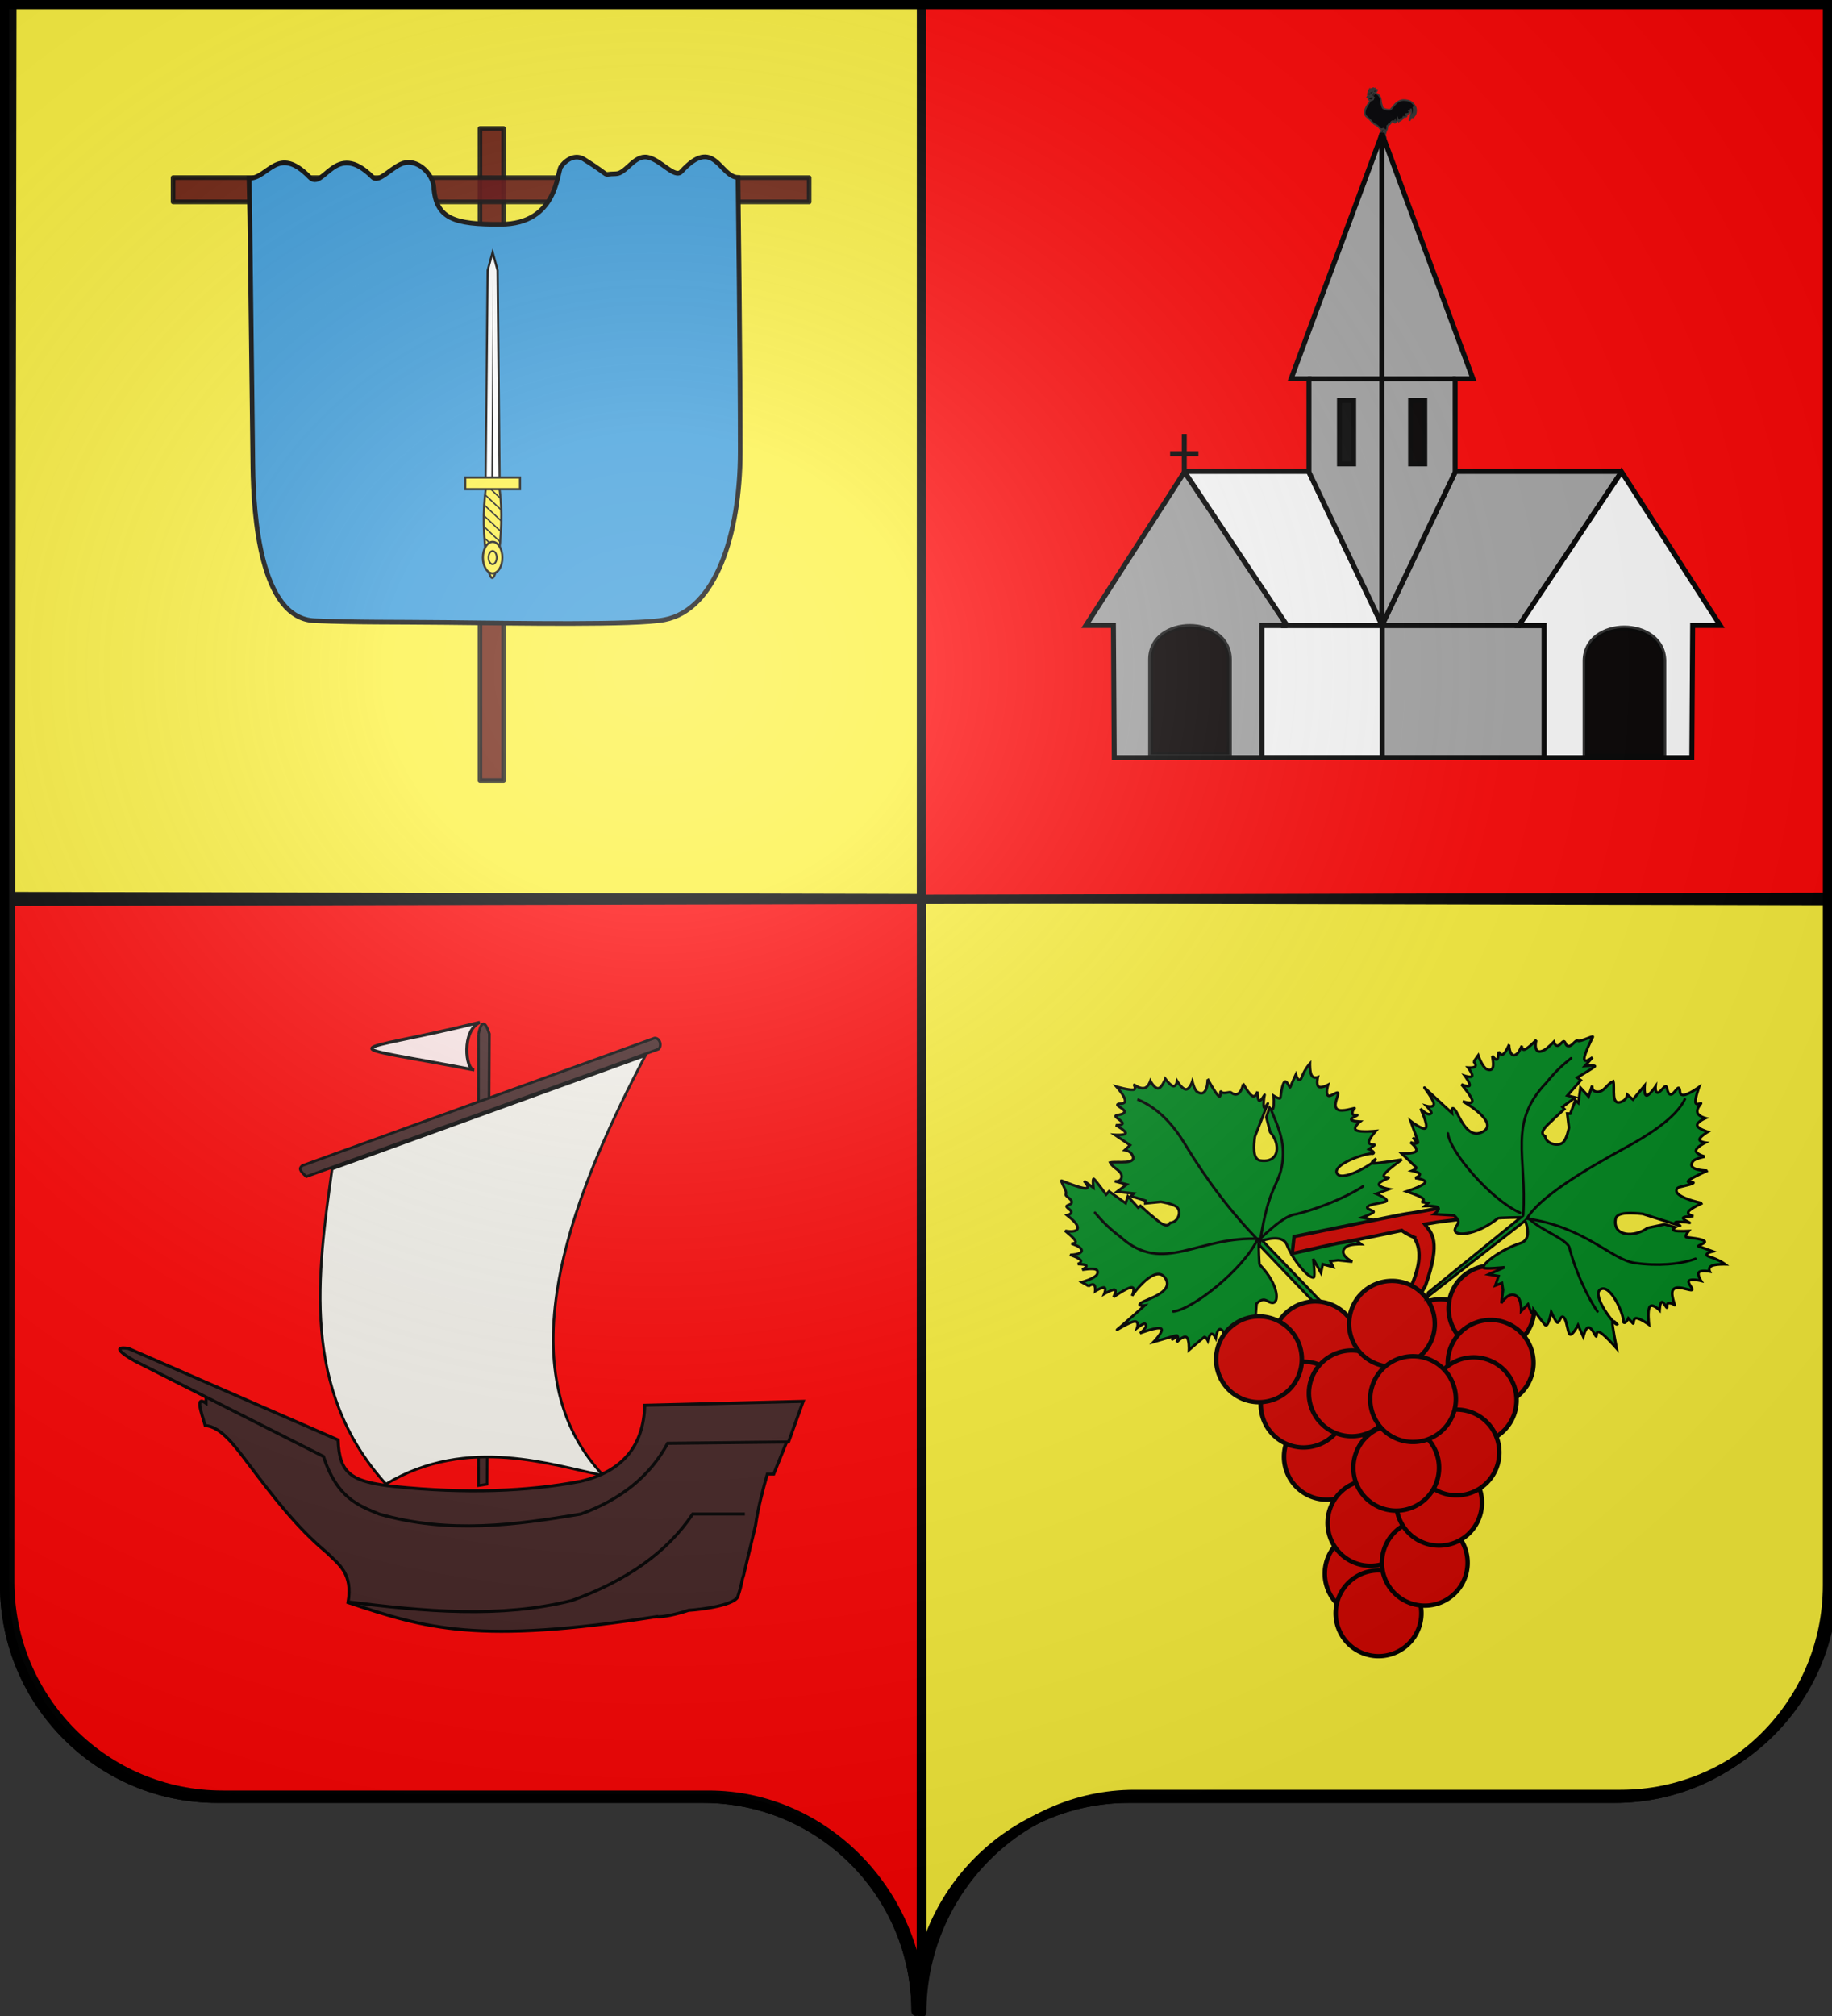
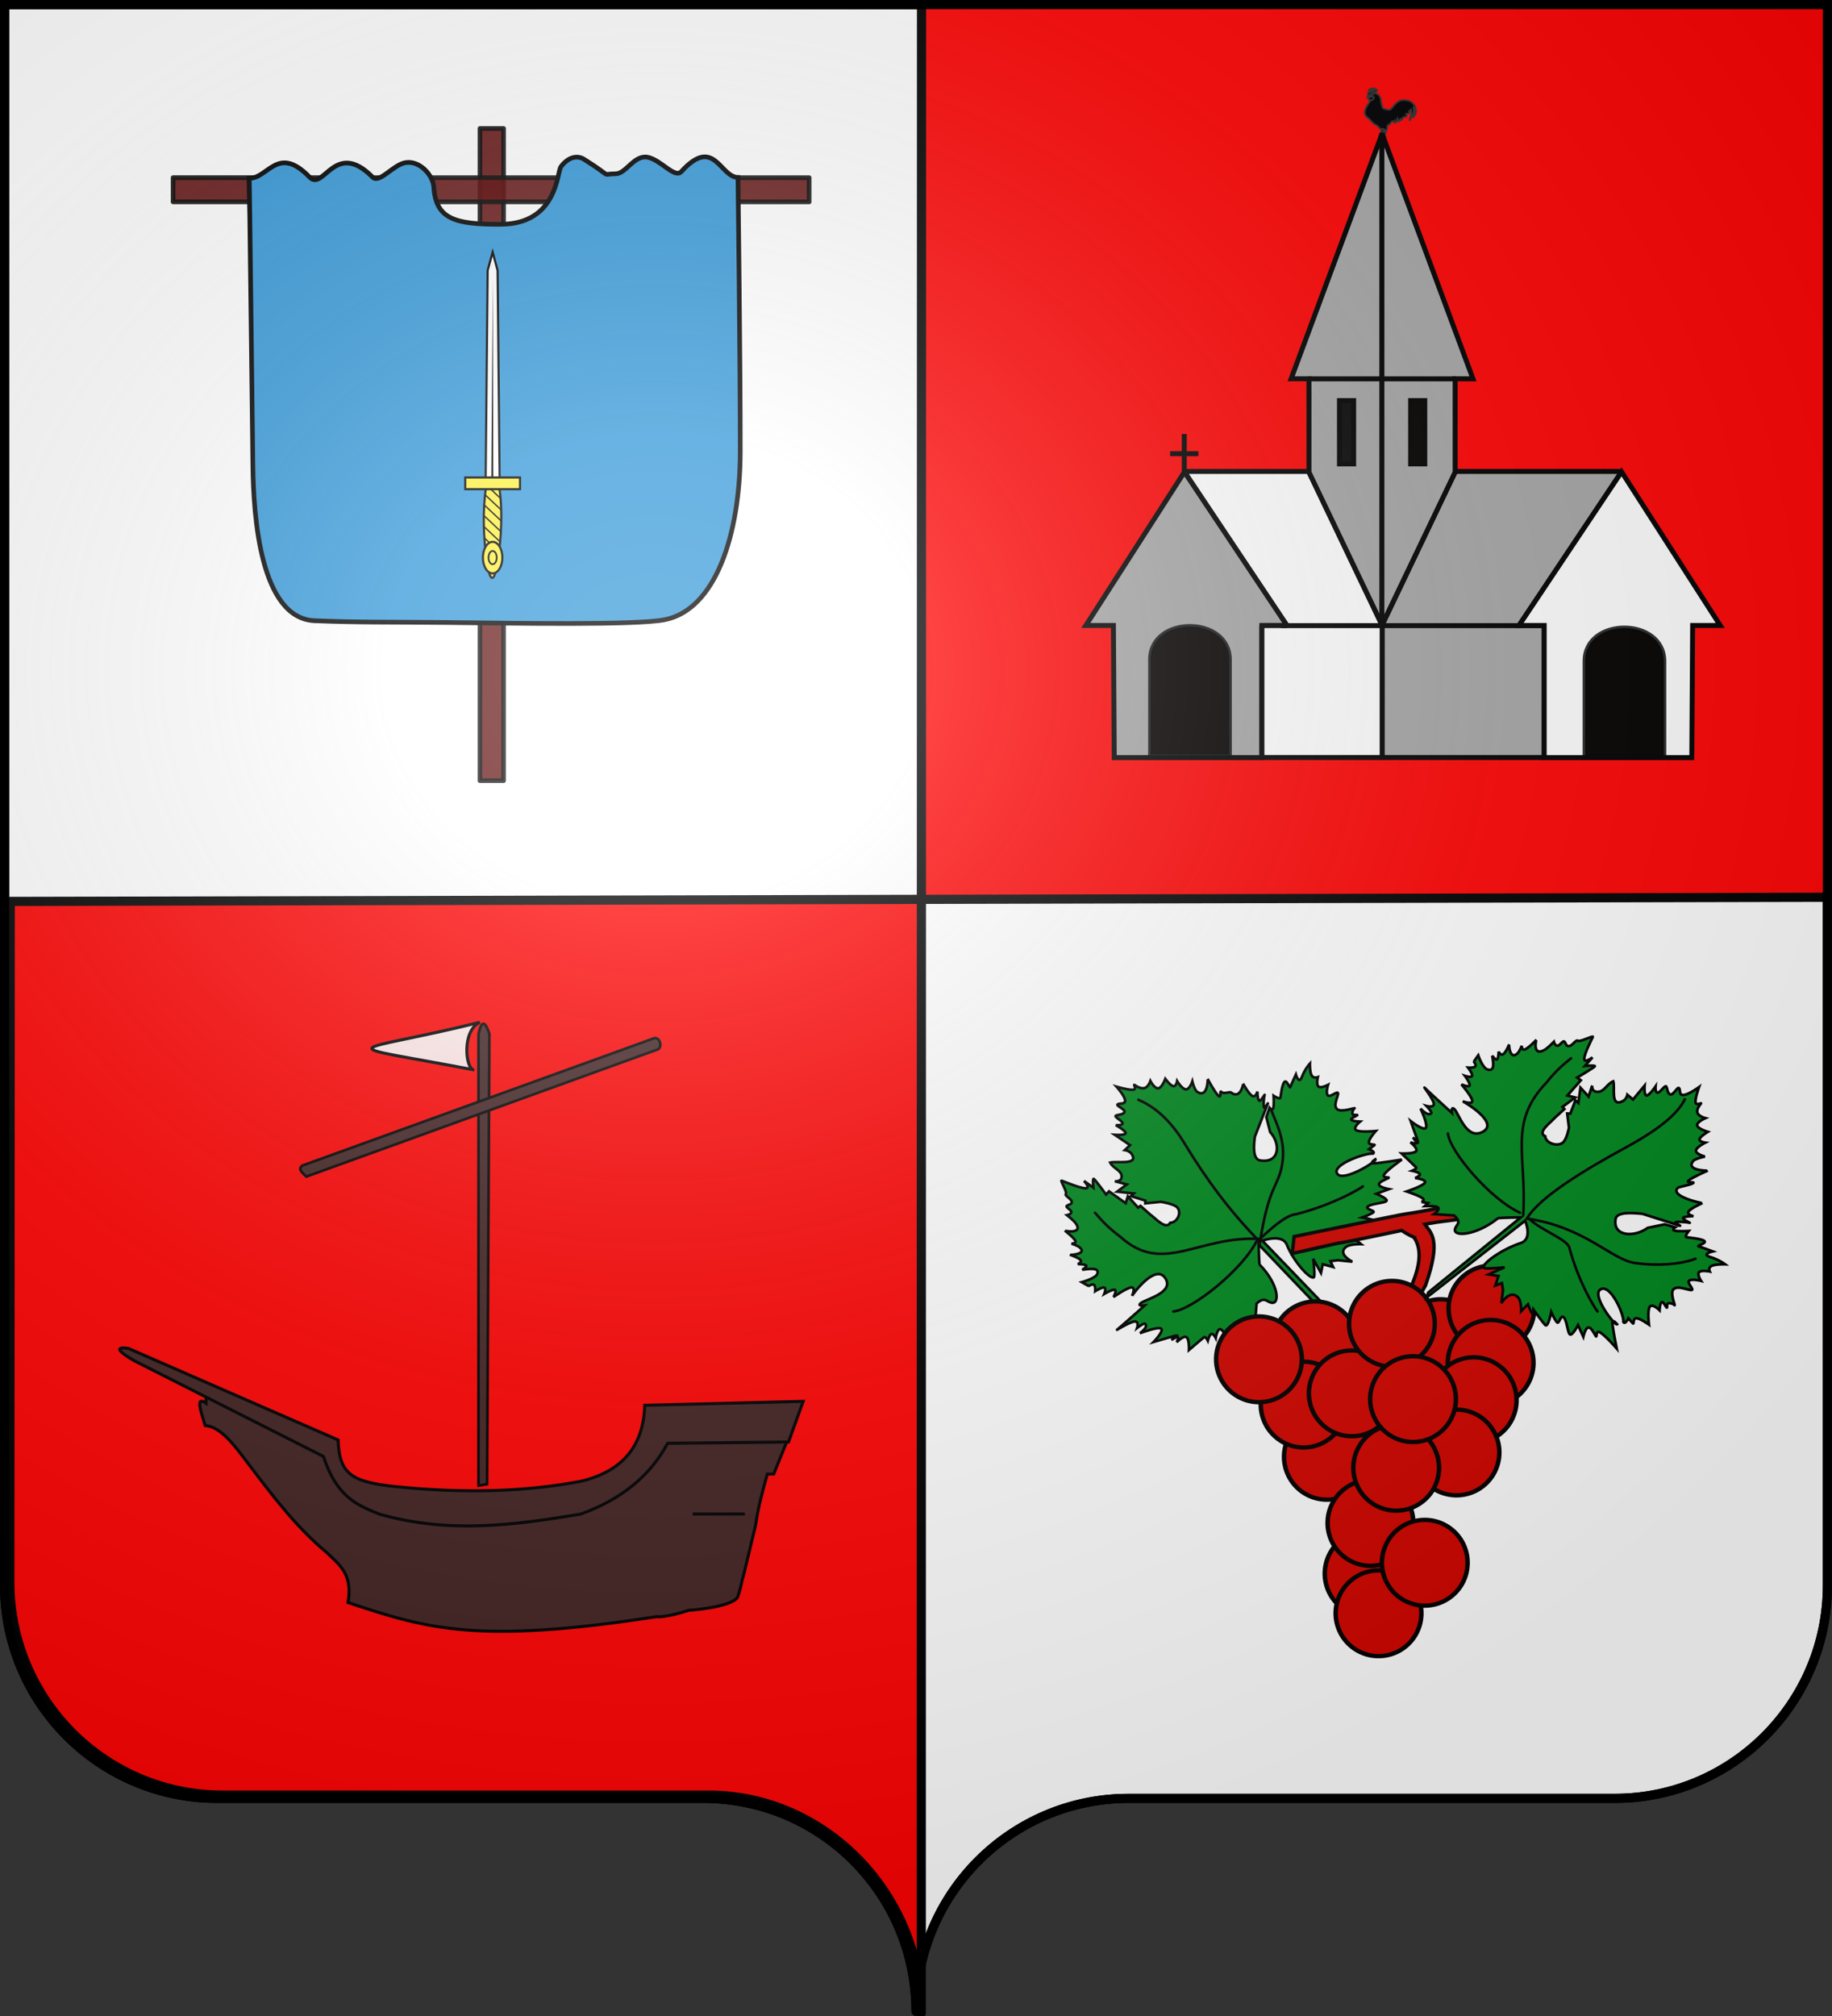
<svg xmlns="http://www.w3.org/2000/svg" xmlns:xlink="http://www.w3.org/1999/xlink" width="600" height="660" version="1.0">
  <rect width="100%" height="100%" fill="#333333" stroke="none" />
  <desc>Flag of Canton of Valais (Wallis)</desc>
  <defs>
    <linearGradient id="a">
      <stop offset="0" style="stop-color:white;stop-opacity:.314" />
      <stop offset=".19" style="stop-color:white;stop-opacity:.251" />
      <stop offset=".6" style="stop-color:#6b6b6b;stop-opacity:.125" />
      <stop offset="1" style="stop-color:black;stop-opacity:.125" />
    </linearGradient>
    <linearGradient id="f">
      <stop offset="0" style="stop-color:#fff;stop-opacity:1" />
      <stop offset="1" style="stop-color:#fff;stop-opacity:0" />
    </linearGradient>
    <linearGradient xlink:href="#f" id="g" x1="261.179" x2="256.959" y1="115.733" y2="87.365" gradientTransform="translate(605.763 -114.671)" gradientUnits="userSpaceOnUse" />
    <radialGradient xlink:href="#a" id="h" cx="285.186" cy="200.448" r="300" fx="285.186" fy="200.448" gradientTransform="matrix(1.551 0 0 1.35 -227.894 -51.264)" gradientUnits="userSpaceOnUse" />
  </defs>
  <g style="display:inline">
    <path d="M1.5 1.5V519c0 38.504 31.21 69.75 69.656 69.75h159.188c38.447 0 69.656 31.246 69.656 69.75 0-38.504 31.21-69.75 69.656-69.75h159.188c38.447 0 69.656-31.246 69.656-69.75V1.5H300z" style="color:#000;fill:#fff;fill-opacity:1;fill-rule:nonzero;stroke:#000;stroke-width:3;stroke-linecap:butt;stroke-linejoin:miter;marker:none;marker-start:none;marker-mid:none;marker-end:none;stroke-miterlimit:4;stroke-dasharray:none;stroke-dashoffset:0;stroke-opacity:1;visibility:visible;display:inline;overflow:visible" />
  </g>
  <g style="display:inline" transform="translate(-605.763 114.671)">
    <path d="M791.767 126.812h249.411v255.63H791.767z" style="fill:url(#g);fill-opacity:1;stroke:none" />
-     <path d="M907.681 544.113c0-38.504 31.203-71.34 69.65-71.34h159.2c38.447 0 69.65-31.25 69.65-69.754l-.136-222.823-596.826-1.357.446-293.122 297.929-.19z" style="fill:#fcf13c;fill-opacity:1;fill-rule:nonzero;stroke:#000;stroke-width:3;stroke-linecap:round;stroke-linejoin:round;stroke-miterlimit:4;stroke-dasharray:none;stroke-dashoffset:0;stroke-opacity:1;display:inline" />
    <path d="M907.482 544.354c0-38.504-31.203-71.341-69.65-71.341h-159.2c-38.447 0-69.65-31.25-69.65-69.753l.136-222.823 596.825-1.358-.445-293.12-297.929-.192z" style="fill:#ff0404;fill-opacity:1;fill-rule:nonzero;stroke:#000;stroke-width:3;stroke-linecap:round;stroke-linejoin:round;stroke-miterlimit:4;stroke-dasharray:none;stroke-dashoffset:0;stroke-opacity:1;display:inline" />
    <path d="m1044.869 320.875-26.878-28.146s.12 6.416.328 6.627c6.453 6.57 6.742 13.43 3.605 12.386-1.348-.301-2.052-2.023-4.616.356l-.464 5.805s-1.63-1.85-2.353-1.183-.54 3.851-.54 3.851l-1.063-.934-.428 1.87s-.485-1.235-1.417-.155-2.31 4.478-2.31 4.478-1.904-4.665-3.103-5.283c-1.2-.617-1.697 2.814-1.697 2.814s-.79-1.57-1.438-1.347-1.155 2.24-1.155 2.24-.743-1.519-1.25-1.141c-.508.377-4.925 4.178-4.925 4.178s.16-3.568-.843-4.203-3.168 1.665-3.168 1.665.74-1.585.3-1.776c-.439-.19-2.058 1.012-2.058 1.012s4.751-2.496-.401-.909c-5.153 1.588-5.5 1.674-5.5 1.674s3.628-3.732 2.531-4.47-6.917 1.52-6.917 1.52 2.999-2.143 1.637-3.114c-.416-.296-2.566 1.39-2.566 1.39s.77-2.253-.863-2.118c-1.632.135-6.429 3.226-5.667 2.66s8.994-7.893 8.994-7.893-2.707.31-1.19-.84c1.619-1.228 10.886-3.418 8.014-8.027-3.215-5.158-10.784 5.27-10.956 5.729 0 0 1.32-2.878-.195-2.788-1.513.09-5.86 3.15-5.86 3.15s1.162-2.115.4-2.368-3.448 1.356-3.448 1.356.758-1.858.02-2.085c-.74-.227-2.975 1.176-2.975 1.176s.15-1.707-.421-2.101c-.572-.395-1.865.523-1.865.523l.127-.094-2.226-1.278s4.061-1.11 4.957-2.465c1.276-2.607-2.855-1.835-4.825-1.6 0 0 1.838-1.021 1.243-1.442-.595-.42-2.707-.402-2.707-.402s1.542-.586.895-1.356-3.483-1.723-3.483-1.723c.45.203 6.037-.31 2.987-2.565-.572-.423-2.48-1.089-2.48-1.089s1.811.12 1.27-.944c-.542-1.063-3.437-3.31-3.437-3.31.304.253 6.074 1.117 3.615-2.342-.72-1.012-2.875-2.693-2.875-2.693s1.405-.268 1.397-1.038-2.066-1.569-1.431-2.04c.635-.473 1.642-.36 1.557-1.33-.086-.972-2.44-1.981-1.9-2.556.542-.575-2.006-4.546-1.378-4.323.629.223 5.966 2.465 7.794 2.486s-.482-2.401-.482-2.401l3.069 2.204s-.349-3.191.153-2.874c.5.317 4.018 5.12 4.018 5.12l.955-1.055 5.449 3.884.714-2.256 3.37 3.705.762-.566 3.282 2.907c1.391.888 5.037 5.16 6.451 2.647 2.463-.1 3.875-3.557 2.236-5.125-1.22-1.166-5.306-1.76-5.306-1.76l-5.08.499.04-.892-4.745-1.475.922-.858-5.448-.608 3.174-2.359-3.93-1.046s2.007.305 2.218-1.304c.289-2.198-2.818-2.864-3.737-4.81 2.261-.556 9.357.928 7.117-2.704-.722-1.17-2.32-1.38-2.32-1.38l1.717-1.622-4.98-3.37s3.457.233 3.535-.558-3.222-2.607-3.222-2.607 2.22.16 2.212-.609c-.009-.77-2.754-2.092-2.247-2.47.508-.377 2.722-.341 2.88-1.278.159-.937-2.88-1.998-2.246-2.47.635-.472 2.528.147 2.44-1.296-.09-1.443-2.796-4.476-2.796-4.476s3.913 1.144 5.38 1.002-.014-1.887.488-1.57c.501.318 1.965 1.342 3.268 1.02 1.304-.321 1.945-2.307 1.945-2.307s1.37 2.56 2.594 2.384 2.298-3.088 2.298-3.088 1.626 2.197 2.594 2.384c.967.186 1.276-1.639 1.276-1.639s1.63 2.67 2.875 2.693 2.104-2.6 2.104-2.6.67 2.824 1.639 3.44c3.403 2.163 3.446-4.165 3.38-4.238 0 0 2.386 4.436 3.511 5.497 1.125 1.062.318-2.047.989-1.252.67.795 2.707-.176 3.166.186 3.014 2.377 4.053-2.777 3.95-2.889 0 0 1.822 3.347 2.99 3.988 1.168.64 1.683-1.424 1.683-1.424s.015 2.706.603 3.002 1.978-2.505 1.75-1.82c-.227.687-.455 3.185-.225 3.964.229.778 1.85-2.41 1.142-.85l-4.1 10.465c-.349 2.77-.837 7.44 1.794 7.82 6.448.934 6.663-5.536 3.22-9.293l-1.267-4.935 1.069-3.036s.864 1.125 1.196.145.132-4.065.132-4.065 2.1 1.372 2.233.583.496-4.25 1.308-5.112 1.712 2.35 1.939 1.663c.227-.686 1.803-4.1 1.803-4.1s.977 3.413 1.979.772 2.625-4.367 2.625-4.367-.08 2.777.563 3.894 2.012.575 2.012.575-.583 2.46.255 3.087c.837.628 3.094-.575 3.094-.575s-.853 2.747-.032 3.474c.82.726 3.421-1.854 3.315-.567-.107 1.287-1.651 3.858-.3 5.052 1.353 1.194 6.216-.653 5.708-.275-.507.377-.855 1.282-.647 1.86.207.58 1.985.078 1.477.455-.508.378-2.152.91-1.905 1.416s2.895.608 2.895.608-2.541 2.061-1.256 2.83 6.396.248 6.396.248-2.158 2.424-2.27 3.586c-.114 1.162 2.325.686 1.818 1.063l-1.778 1.322s2.293.883 1.31 1.44c-2.38-.336-14.118 3.812-11.59 6.735 2.132 2.464 13.008-4.24 12.393-4.917 0 0-1.998 1.313-.674 1.364s9.31-1.228 9.31-1.228-4.601 3.247-5.687 4.744c-1.085 1.497 1.852.866 1.344 1.244-.508.377-3.18 1.242-3.14 2.162.038.92 3.295 1.517 3.295 1.517l-4.143 1.528s4.144 1.749 3.255 2.41c-.888.66-4.995.824-6.068 1.75-1.072.927 2.668 1.295 1.779 1.955s-3.609 1.648-3.609 1.648 5.728.917 4.586 1.766c-1.143.85-5.453 3.363-5.453 3.363s1.765.068 1.257.446c-.508.377-3.195 1.167-3.195 1.167l2.44 1.98s-3.762-.116-5.052.997c-2.717 2.342 2.194 4.75 2.194 4.75l-4.692-.479-2.493.301.896 1.921-3.395-.926-.594 2.857-2.544-4.622s.785 5.993.138 6.114c-1.664.313-6.734-5.58-8.792-10.762-1.45-3.65-7.994-1.302-7.994-1.302l27.472 28.565z" style="fill:#00881f;fill-opacity:1;fill-rule:evenodd;stroke:#000;stroke-width:.86;stroke-linecap:butt;stroke-linejoin:miter;stroke-miterlimit:4;stroke-dasharray:none;stroke-opacity:1;display:inline" />
    <path fill="none" d="m978.73 245.432-.47-.198c7.022 2.865 11.94 8.636 15.477 14.475 7.125 11.762 14.962 22.336 24.699 32.232 2.893-18.863 6.135-18.082 7.295-25.718 1.11-7.297-1.686-12.585-3.672-17.573" style="fill:#00881f;fill-opacity:0;fill-rule:evenodd;stroke:#000;stroke-width:.86;stroke-linecap:round;stroke-linejoin:miter;stroke-miterlimit:4;stroke-dasharray:none;stroke-opacity:1" />
    <path fill="none" d="M1018.68 290.94c-20.486-1.246-31.88 11.988-45.887-.622-4.438-3.348-6.407-5.654-8.406-7.972M1017.522 291.253c-4.57 9.56-21.19 22.83-27.474 23.43M1018.703 290.648c4.32-4.029 8.48-7.544 11.64-7.832 11.732-3.022 20.146-7.89 21.77-9.072" style="fill:#00881f;fill-opacity:0;fill-rule:evenodd;stroke:#000;stroke-width:.86;stroke-linecap:round;stroke-linejoin:miter;stroke-miterlimit:4;stroke-dasharray:none;stroke-opacity:1" />
    <path d="M783.942 599.635a19.092 19.799 0 1 1 .031.01" style="fill:#d20600;fill-opacity:1;fill-rule:evenodd;stroke:#050000;stroke-width:2;stroke-linecap:round;stroke-linejoin:round;stroke-miterlimit:4;stroke-dasharray:none;stroke-dashoffset:0;stroke-opacity:1" transform="matrix(.735 0 0 .709 497.208 -87.01)" />
    <path d="M783.942 599.635a19.092 19.799 0 1 1 .031.01" style="fill:#d20600;fill-opacity:1;fill-rule:evenodd;stroke:#050000;stroke-width:2;stroke-linecap:round;stroke-linejoin:round;stroke-miterlimit:4;stroke-dasharray:none;stroke-dashoffset:0;stroke-opacity:1" transform="matrix(.735 0 0 .709 456.152 -86.307)" />
    <path d="M783.942 599.635a19.092 19.799 0 1 1 .031.01" style="fill:#d20600;fill-opacity:1;fill-rule:evenodd;stroke:#050000;stroke-width:2;stroke-linecap:round;stroke-linejoin:round;stroke-miterlimit:4;stroke-dasharray:none;stroke-dashoffset:0;stroke-opacity:1" transform="matrix(.735 0 0 .709 513.84 -98.045)" />
    <path d="M783.942 599.635a19.092 19.799 0 1 1 .031.01" style="fill:#d20600;fill-opacity:1;fill-rule:evenodd;stroke:#050000;stroke-width:2;stroke-linecap:round;stroke-linejoin:round;stroke-miterlimit:4;stroke-dasharray:none;stroke-dashoffset:0;stroke-opacity:1" transform="matrix(.735 0 0 .709 513.588 -80.244)" />
    <path d="M783.942 599.635a19.092 19.799 0 1 1 .031.01" style="fill:#d20600;fill-opacity:1;fill-rule:evenodd;stroke:#050000;stroke-width:2;stroke-linecap:round;stroke-linejoin:round;stroke-miterlimit:4;stroke-dasharray:none;stroke-dashoffset:0;stroke-opacity:1" transform="matrix(.735 0 0 .709 459.957 -49.483)" />
    <path d="M783.942 599.635a19.092 19.799 0 1 1 .031.01" style="fill:#d20600;fill-opacity:1;fill-rule:evenodd;stroke:#050000;stroke-width:2;stroke-linecap:round;stroke-linejoin:round;stroke-miterlimit:4;stroke-dasharray:none;stroke-dashoffset:0;stroke-opacity:1" transform="matrix(.735 0 0 .709 452.334 -66.577)" />
    <path d="M1068.853 290.39c-2.607-1.144-3.996-2.239-3.996-2.239-35.653 7.507-6.05.795-35.865 7.557l.6-5.55c66.13-13.577 9.95-1.973 68.106-13.28l.148 5.683c-29.716 4.135-15.704 1.932-25.465 3.564 2.266 2.999 5.406 5.274.27 19.984l-12.121 21.81-3.258-1.43c5.15-10.71 17.822-26.968 11.58-36.099z" style="fill:#d20600;fill-opacity:1;fill-rule:evenodd;stroke:#050000;stroke-width:1.124;stroke-linecap:butt;stroke-linejoin:miter;stroke-miterlimit:4;stroke-dasharray:none;stroke-opacity:1" />
    <path d="M783.942 599.635a19.092 19.799 0 1 1 .031.01" style="fill:#d20600;fill-opacity:1;fill-rule:evenodd;stroke:#050000;stroke-width:2;stroke-linecap:round;stroke-linejoin:round;stroke-miterlimit:4;stroke-dasharray:none;stroke-dashoffset:0;stroke-opacity:1" transform="matrix(.735 0 0 .709 508.042 -68.011)" />
    <path d="M783.942 599.635a19.092 19.799 0 1 1 .031.01" style="fill:#d20600;fill-opacity:1;fill-rule:evenodd;stroke:#050000;stroke-width:2;stroke-linecap:round;stroke-linejoin:round;stroke-miterlimit:4;stroke-dasharray:none;stroke-dashoffset:0;stroke-opacity:1" transform="matrix(.735 0 0 .709 468.102 -70.253)" />
    <path d="M783.942 599.635a19.092 19.799 0 1 1 .031.01" style="fill:#d20600;fill-opacity:1;fill-rule:evenodd;stroke:#050000;stroke-width:2;stroke-linecap:round;stroke-linejoin:round;stroke-miterlimit:4;stroke-dasharray:none;stroke-dashoffset:0;stroke-opacity:1" transform="matrix(.735 0 0 .709 481.259 -93.029)" />
    <path d="M783.942 599.635a19.092 19.799 0 1 1 .031.01" style="fill:#d20600;fill-opacity:1;fill-rule:evenodd;stroke:#050000;stroke-width:2;stroke-linecap:round;stroke-linejoin:round;stroke-miterlimit:4;stroke-dasharray:none;stroke-dashoffset:0;stroke-opacity:1" transform="matrix(.735 0 0 .709 473.305 -11.24)" />
    <path d="M783.942 599.635a19.092 19.799 0 1 1 .031.01" style="fill:#d20600;fill-opacity:1;fill-rule:evenodd;stroke:#050000;stroke-width:2;stroke-linecap:round;stroke-linejoin:round;stroke-miterlimit:4;stroke-dasharray:none;stroke-dashoffset:0;stroke-opacity:1" transform="matrix(.735 0 0 .709 474.227 -27.828)" />
    <path d="M783.942 599.635a19.092 19.799 0 1 1 .031.01" style="fill:#d20600;fill-opacity:1;fill-rule:evenodd;stroke:#050000;stroke-width:2;stroke-linecap:round;stroke-linejoin:round;stroke-miterlimit:4;stroke-dasharray:none;stroke-dashoffset:0;stroke-opacity:1" transform="matrix(.735 0 0 .709 476.87 1.746)" />
    <path d="M783.942 599.635a19.092 19.799 0 1 1 .031.01" style="fill:#d20600;fill-opacity:1;fill-rule:evenodd;stroke:#050000;stroke-width:2;stroke-linecap:round;stroke-linejoin:round;stroke-miterlimit:4;stroke-dasharray:none;stroke-dashoffset:0;stroke-opacity:1" transform="matrix(.735 0 0 .709 492.01 -14.788)" />
-     <path d="M783.942 599.635a19.092 19.799 0 1 1 .031.01" style="fill:#d20600;fill-opacity:1;fill-rule:evenodd;stroke:#050000;stroke-width:2;stroke-linecap:round;stroke-linejoin:round;stroke-miterlimit:4;stroke-dasharray:none;stroke-dashoffset:0;stroke-opacity:1" transform="matrix(.735 0 0 .709 496.708 -34.437)" />
    <path d="M783.942 599.635a19.092 19.799 0 1 1 .031.01" style="fill:#d20600;fill-opacity:1;fill-rule:evenodd;stroke:#050000;stroke-width:2;stroke-linecap:round;stroke-linejoin:round;stroke-miterlimit:4;stroke-dasharray:none;stroke-dashoffset:0;stroke-opacity:1" transform="matrix(.735 0 0 .709 502.406 -50.9)" />
    <path d="M783.942 599.635a19.092 19.799 0 1 1 .031.01" style="fill:#d20600;fill-opacity:1;fill-rule:evenodd;stroke:#050000;stroke-width:2;stroke-linecap:round;stroke-linejoin:round;stroke-miterlimit:4;stroke-dasharray:none;stroke-dashoffset:0;stroke-opacity:1" transform="matrix(.735 0 0 .709 482.655 -45.884)" />
    <path d="M783.942 599.635a19.092 19.799 0 1 1 .031.01" style="fill:#d20600;fill-opacity:1;fill-rule:evenodd;stroke:#050000;stroke-width:2;stroke-linecap:round;stroke-linejoin:round;stroke-miterlimit:4;stroke-dasharray:none;stroke-dashoffset:0;stroke-opacity:1" transform="matrix(.735 0 0 .709 488.169 -68.365)" />
    <path d="M783.942 599.635a19.092 19.799 0 1 1 .031.01" style="fill:#d20600;fill-opacity:1;fill-rule:evenodd;stroke:#050000;stroke-width:2;stroke-linecap:round;stroke-linejoin:round;stroke-miterlimit:4;stroke-dasharray:none;stroke-dashoffset:0;stroke-opacity:1;display:inline" transform="matrix(.735 0 0 .709 437.718 -81.401)" />
    <path d="m1073.53 308.477 30.324-24.609s-7.248.11-7.486.3c-7.423 5.908-15.173 6.173-13.993 3.301.34-1.234 2.285-1.88-.402-4.226l-6.56-.426s2.09-1.492 1.337-2.154-4.35-.494-4.35-.494l1.055-.974-2.112-.39s1.395-.445.174-1.298-5.059-2.116-5.059-2.116 5.271-1.743 5.969-2.841c.697-1.099-3.179-1.554-3.179-1.554s1.773-.722 1.521-1.316c-.252-.593-2.53-1.058-2.53-1.058s1.716-.68 1.29-1.144c-.427-.465-4.72-4.509-4.72-4.509s4.03.146 4.747-.772-1.88-2.9-1.88-2.9 1.79.677 2.006.274c.215-.402-1.144-1.884-1.144-1.884s2.82 4.35 1.027-.367c-1.794-4.718-1.89-5.036-1.89-5.036s4.215 3.321 5.048 2.318-1.716-6.333-1.716-6.333 2.42 2.745 3.517 1.498c.336-.381-1.57-2.35-1.57-2.35s2.546.705 2.394-.79c-.153-1.494-3.645-5.885-3.005-5.188s8.916 8.234 8.916 8.234-.35-2.477.95-1.09c1.387 1.483 3.861 9.968 9.068 7.338 5.827-2.943-5.954-9.873-6.472-10.03 0 0 3.251 1.207 3.149-.179s-3.557-5.366-3.557-5.366 2.388 1.065 2.674.367-1.532-3.157-1.532-3.157 2.099.694 2.355.017c.257-.676-1.328-2.722-1.328-2.722s1.928.137 2.374-.387c.446-.523-.591-1.707-.591-1.707l.106.117 1.444-2.039s1.253 3.719 2.784 4.539c2.946 1.168 2.073-2.614 1.809-4.417 0 0 1.153 1.682 1.628 1.137s.455-2.478.455-2.478.661 1.412 1.53.82c.87-.593 1.948-3.19 1.948-3.19-.23.413.35 5.527 2.898 2.735.478-.524 1.23-2.27 1.23-2.27s-.135 1.658 1.066 1.162 3.74-3.146 3.74-3.146c-.286.278-1.262 5.56 2.646 3.31 1.143-.66 3.042-2.633 3.042-2.633s.303 1.287 1.173 1.279 1.773-1.891 2.306-1.31.405 1.503 1.502 1.425 2.238-2.234 2.887-1.739c.65.496 5.135-1.837 4.884-1.261-.252.575-2.785 5.462-2.809 7.136-.024 1.673 2.713-.442 2.713-.442l-2.49 2.81s3.605-.32 3.247.14c-.359.459-5.784 3.679-5.784 3.679l1.192.875-4.389 4.988 2.549.654-4.186 3.085.64.698-3.284 3.005c-1.003 1.274-5.83 4.612-2.99 5.906.112 2.255 4.018 3.548 5.789 2.048 1.318-1.117 1.988-4.858 1.988-4.858l-.563-4.651 1.008.036 1.666-4.345.969.844.687-4.987 2.665 2.906 1.182-3.599s-.345 1.838 1.473 2.032c2.483.264 3.236-2.58 5.435-3.423.627 2.071-1.05 8.567 3.054 6.517 1.323-.661 1.56-2.124 1.56-2.124l1.831 1.572 3.808-4.56s-.264 3.165.63 3.237 2.945-2.95 2.945-2.95-.18 2.033.689 2.025c.87-.008 2.363-2.522 2.79-2.057s.386 2.492 1.444 2.637c1.06.145 2.258-2.638 2.79-2.057.534.581-.166 2.315 1.464 2.233s5.058-2.559 5.058-2.559-1.293 3.583-1.133 4.927 2.132-.013 1.774.446-1.516 1.8-1.153 2.992c.364 1.194 2.607 1.78 2.607 1.78s-2.892 1.256-2.693 2.376 3.489 2.104 3.489 2.104-2.483 1.489-2.693 2.375c-.211.886 1.85 1.168 1.85 1.168s-3.015 1.492-3.042 2.632 2.937 1.927 2.937 1.927-3.19.614-3.885 1.5c-2.444 3.117 4.705 3.156 4.787 3.095 0 0-5.012 2.185-6.21 3.215-1.2 1.03 2.313.291 1.414.905-.898.614-4.6 1.13-5.009 1.55-2.686 2.759 7.937 5.06 8.063 4.966 0 0-3.78 1.667-4.505 2.737-.724 1.07 1.609 1.542 1.609 1.542s-3.057.013-3.391.551c-.335.539 2.83 1.81 2.054 1.603-.775-.208-3.597-.417-4.477-.207-.879.21 2.724 1.695.96 1.046l-11.823-3.754c-3.129-.319-8.405-.766-8.835 1.643-1.055 5.903 6.255 6.1 10.5 2.949l5.574-1.16 3.43.977s-1.27.792-.164 1.096c1.108.304 4.593.12 4.593.12s-1.55 1.923-.658 2.045 4.802.455 5.776 1.198-2.655 1.567-1.88 1.775 4.632 1.651 4.632 1.651-3.856.894-.871 1.812c2.984.917 4.932 2.403 4.932 2.403s-3.137-.074-4.399.515c-1.262.59-.649 1.842-.649 1.842s-2.779-.533-3.488.234.65 2.833.65 2.833-3.104-.78-3.925-.03c-.82.752 2.094 3.133.64 3.036-1.453-.098-4.358-1.512-5.707-.274s.738 5.69.311 5.226c-.426-.465-1.449-.783-2.103-.593s-.086 1.817-.513 1.352c-.426-.465-1.027-1.97-1.6-1.743-.57.226-.687 2.65-.687 2.65s-2.328-2.327-3.197-1.15-.28 5.856-.28 5.856-2.738-1.976-4.051-2.08c-1.313-.103-.775 2.13-1.201 1.666l-1.493-1.628s-.997 2.1-1.628 1.2c.38-2.18-4.306-12.926-7.609-10.612-2.783 1.952 4.792 11.91 5.555 11.347 0 0-1.483-1.83-1.54-.618-.058 1.212 1.387 8.524 1.387 8.524s-3.669-4.212-5.36-5.206c-1.69-.994-.978 1.695-1.404 1.23-.427-.465-1.404-2.91-2.443-2.875s-1.714 3.017-1.714 3.017l-1.726-3.793s-1.976 3.794-2.722 2.98c-.747-.813-.932-4.573-1.978-5.555-1.047-.982-1.463 2.442-2.21 1.628s-1.86-3.304-1.86-3.304-1.036 5.245-1.996 4.199-3.8-4.993-3.8-4.993-.077 1.616-.503 1.15c-.426-.464-1.318-2.924-1.318-2.924l-2.238 2.234s.131-3.444-1.125-4.626c-2.647-2.487-5.368 2.009-5.368 2.009l.541-4.296-.34-2.282-2.17.82 1.046-3.109-3.227-.543 5.222-2.33s-6.77.719-6.908.127c-.353-1.524 6.305-6.165 12.159-8.05 4.123-1.328 1.471-7.32 1.471-7.32l-32.272 25.154z" style="fill:#00881f;fill-opacity:1;fill-rule:evenodd;stroke:#000;stroke-width:.875;stroke-linecap:butt;stroke-linejoin:miter;stroke-miterlimit:4;stroke-dasharray:none;stroke-opacity:1;display:inline" />
    <path fill="none" d="m1157.505 245.341.2-.443c-2.888 6.634-13.435 12.797-19.38 16.039-13.31 7.255-28.351 16.24-32.488 23.337 19.013 2.734 27.655 13.434 35.351 14.53 7.354 1.049 14.826.497 19.853-1.38M1104.636 283.089c1.255-19.357-5.082-30.123 7.627-43.358 3.376-4.193 5.699-6.054 8.035-7.942M1103.582 282.349c-9.635-4.32-23.011-20.022-23.616-25.96" style="fill:#000;fill-opacity:0;fill-rule:evenodd;stroke:#000;stroke-width:.839;stroke-linecap:round;stroke-linejoin:miter;stroke-miterlimit:4;stroke-dasharray:none;stroke-opacity:1" />
    <path fill="none" d="M1106.403 284.173c4.06 4.081 13.131 6.95 13.422 9.937 3.046 11.085 7.952 19.034 9.144 20.57" style="fill:#000;fill-opacity:0;fill-rule:evenodd;stroke:#000;stroke-width:.839;stroke-linecap:round;stroke-linejoin:miter;stroke-miterlimit:4;stroke-dasharray:none;stroke-opacity:1" />
    <path d="M762.483 223.812v147.863l2.804-.453.754-147.467c-1.527-4.606-2.65-4.111-3.558.057z" style="fill:#442424;fill-opacity:1;fill-rule:evenodd;stroke:#000;stroke-width:.868;stroke-linecap:butt;stroke-linejoin:miter;stroke-miterlimit:4;stroke-dasharray:none;stroke-opacity:1" />
    <path d="m704.816 266.9 115.334-41.727c1.849-.06 2.437 2.675 1.272 3.628L706.088 270.53c-2.114-1.9-2.53-2.687-1.272-3.628z" style="fill:#442424;fill-opacity:1;fill-rule:evenodd;stroke:#000;stroke-width:.868;stroke-linecap:butt;stroke-linejoin:miter;stroke-miterlimit:4;stroke-dasharray:none;stroke-opacity:1" />
-     <path d="M732.166 371.194c26.835-16.152 55.009-5.932 71.172-2.853-34.13-36.017-7.686-96.523 13.792-137.47l-102.598 37.15c-4.724 34.078-10.39 72.2 17.634 103.173z" style="fill:#f7f5ee;fill-opacity:1;fill-rule:evenodd;stroke:#000;stroke-width:.868;stroke-linecap:butt;stroke-linejoin:miter;stroke-miterlimit:4;stroke-dasharray:none;stroke-opacity:1" />
    <path d="M673.267 344.731c-3.693-2.613-1.586 2.918-.3 7.296 5.16.37 9.614 6.51 14.092 12.445 7.896 10.41 15.749 20.862 25.786 29.183 3.877 3.838 8.584 6.838 6.896 16.308 25.762 8.562 42.307 13.75 101.204 4.6.2.285 4.57-.13 10.322-2.044 4.328-.266 15.897-1.74 16.257-4.906 1.25-3.767 1.073-4.626 1.73-6.445 0 0 3.464-14.354 3.97-16.526.768-5.579 2.274-11.158 3.84-16.737h2.098l4.498-11.158-1.799-3.433-40.777-.429-10.194 15.02-17.09 7.296-59.667.43s-16.19-5.58-16.79-7.296-5.098-12.875-5.098-12.875l-38.978-15.45z" style="fill:#442424;fill-opacity:1;fill-rule:evenodd;stroke:#000;stroke-width:1.004;stroke-linecap:butt;stroke-linejoin:miter;stroke-miterlimit:4;stroke-dasharray:none;stroke-opacity:1" />
    <path d="M647.824 326.785c-5.355-.817-2.235 1.679 2.063 4.102l61.8 31.249c4.509 13.684 11.452 16.038 18.29 18.882 23.006 6.554 44.527 3.55 65.963 0 13.164-4.744 22.717-12.422 28.484-23.174l39.578-.43 4.797-13.303-51.87 1.288c-.382 13.242-7.215 21.661-20.989 24.89-17.489 3.336-37.581 4.102-60.865 1.717-14.118-1.566-18.194-4.016-18.59-15.26z" style="fill:#442424;fill-opacity:1;fill-rule:evenodd;stroke:#000;stroke-width:1.004;stroke-linecap:butt;stroke-linejoin:miter;stroke-miterlimit:4;stroke-dasharray:none;stroke-opacity:1" />
-     <path d="M849.718 380.995h-17.09c-8.453 12.686-21.933 21.93-39.578 28.324-23.44 5.85-48.295 3.595-73.309.429" style="fill:none;fill-rule:evenodd;stroke:#000;stroke-width:1.004;stroke-linecap:butt;stroke-linejoin:miter;stroke-miterlimit:4;stroke-dasharray:none;stroke-opacity:1" />
+     <path d="M849.718 380.995h-17.09" style="fill:none;fill-rule:evenodd;stroke:#000;stroke-width:1.004;stroke-linecap:butt;stroke-linejoin:miter;stroke-miterlimit:4;stroke-dasharray:none;stroke-opacity:1" />
    <path d="M762.956-72.612h7.735v213.52h-7.735z" style="opacity:.898;fill:#580000;fill-opacity:1;fill-rule:nonzero;stroke:#000;stroke-width:1.515;stroke-linecap:round;stroke-linejoin:round;stroke-miterlimit:4;stroke-dasharray:none;stroke-opacity:1" />
    <rect width="7.928" height="208.326" x="48.623" y="662.445" ry="0" style="opacity:.898;fill:#580000;fill-opacity:.988;fill-rule:nonzero;stroke:#000;stroke-width:1.515;stroke-linecap:round;stroke-linejoin:round;stroke-miterlimit:4;stroke-dasharray:none;stroke-opacity:1" transform="rotate(-89.997)" />
    <path d="M688.583 37.981c-.217-16.173-1.12-93.726-1.19-94.29 6.214.098 9.322-11.144 19.741-.388 4.623 4.772 8.309-12.413 20.621-.016 2.273 2.288 6.723-4.06 10.857-4.72 4.692-.75 8.978 4.198 9.22 7.967.664 10.38 6.631 12.31 21.963 12.224 18.545-.102 18.351-17.028 19.67-18.837 2.059-2.821 5.037-4.031 7.565-2.452 10.078 6.295 5.113 4.795 10.402 4.753 3.347-.028 5.986-6.176 10.345-5.432 4.344.741 8.947 7.1 11.123 4.715 10.792-11.827 12.59 1.8 18.566 1.914 0 0 .782 62.612.736 89.806s-8.113 51.729-24.77 54.992c-9.428 1.847-49.016 1.14-71.557.906-18.856-.196-28.217.022-43.045-.576-17.882-.721-20.03-34.393-20.247-50.566z" style="fill:#3699d9;fill-opacity:1;stroke:#000;stroke-width:1.526;stroke-miterlimit:4;stroke-dasharray:none;stroke-opacity:1" />
    <path d="M768.817 68.938c-1.133 7.46-2.566 7.46-3.643 0-1.077-7.461-1.41-16.645-.222-24.105s3.12-7.461 4.308 0c1.188 7.46.69 16.644-.443 24.105z" style="fill:#fcef3c;fill-opacity:1;fill-rule:nonzero;stroke:#000;stroke-width:.705;stroke-miterlimit:4;stroke-dasharray:none;stroke-opacity:1" />
    <path d="M769.402 43.051h-4.592l.665-69.19 1.631-5.982 1.63 5.981z" style="fill:#fff;fill-opacity:1;fill-rule:nonzero;stroke:#000;stroke-width:.705;stroke-miterlimit:4;stroke-opacity:1" />
    <path d="m767.329 42.427-.166-65.815-.5 65.815z" style="fill:#000;fill-opacity:1;fill-rule:evenodd;stroke:none;stroke-width:4;stroke-linecap:butt;stroke-linejoin:miter;stroke-miterlimit:4;stroke-dasharray:none;stroke-opacity:1" />
    <path d="M768.321 72.612q.065-.254.125-.505l-3.476-3.272q.052.36.108.717zm.61-3.015q.044-.27.086-.538l-4.546-4.287.073.695zm.46-3.15q.038-.277.073-.554l-5.308-4.999q.02.33.042.661zm.368-3.244.052-.566-5.804-5.47.014.634zm.256-3.345q.019-.291.035-.583l-6.036-5.688q-.006.306-.01.61zm.142-3.452q.007-.306.01-.611l-6-5.654q-.019.294-.035.588zm0-3.587q-.005-.316-.013-.633l-5.683-5.351-.028.196-.038.364zm-.162-3.737-.063-.678-5.01-4.724q-.047.267-.09.538z" style="fill:#000;fill-opacity:1;fill-rule:nonzero;stroke:none;stroke-width:5;stroke-miterlimit:4;stroke-opacity:1" />
    <path d="M-776.08-45.474h17.948v3.833h-17.948z" style="fill:#fcef3c;fill-opacity:1;fill-rule:nonzero;stroke:#000;stroke-width:.705;stroke-miterlimit:4;stroke-dasharray:none;stroke-opacity:1" transform="scale(-1)" />
    <path d="M763.914 67.88c0-2.853 1.429-5.165 3.192-5.165s3.193 2.312 3.192 5.164-1.428 5.165-3.192 5.165c-1.763 0-3.193-2.313-3.192-5.165z" style="fill:#fcef3c;fill-opacity:1;fill-rule:nonzero;stroke:#000;stroke-width:.705;stroke-miterlimit:4;stroke-dasharray:none;stroke-opacity:1" />
    <path d="M765.759 67.88c0-1.204.603-2.18 1.347-2.18s1.348.976 1.347 2.18c0 1.203-.603 2.179-1.347 2.179s-1.347-.976-1.347-2.18z" style="fill:#fcef3c;fill-opacity:1;fill-rule:nonzero;stroke:#000;stroke-width:.564;stroke-miterlimit:4;stroke-dasharray:none;stroke-opacity:1" />
    <path d="M1046.76 17.878c1.149.005 2.279.9 2.272 2.627v16.71h-4.617v-16.71c.037-1.743 1.195-2.63 2.344-2.627z" style="fill:#fff;fill-opacity:1;fill-rule:evenodd;stroke:#000;stroke-width:1.627;stroke-linecap:butt;stroke-linejoin:miter;stroke-miterlimit:4;stroke-dasharray:none;stroke-opacity:1;display:inline" />
    <path d="M993.62 40.167V27.412M988.984 33.864h9.273" style="fill:#000;fill-opacity:1;fill-rule:evenodd;stroke:#000;stroke-width:1.627;stroke-linecap:butt;stroke-linejoin:miter;stroke-miterlimit:4;stroke-dasharray:none;stroke-opacity:1" />
    <path d="m970.688 133.363-.275-43.27h-9.026l32.302-50.28 33.595 50.28h-8.247v43.27z" style="fill:#a7a7a7;fill-opacity:1;fill-rule:evenodd;stroke:#000;stroke-width:1.627;stroke-linecap:butt;stroke-linejoin:miter;stroke-miterlimit:4;stroke-dasharray:none;stroke-opacity:1;display:inline" />
    <path d="M982.608 132.345h25.773v-31.129c-.121-14.349-25.735-14.381-25.773 0z" style="fill:#060000;fill-opacity:1;fill-rule:evenodd;stroke:#000;stroke-width:1.627;stroke-linecap:butt;stroke-linejoin:miter;stroke-miterlimit:4;stroke-dasharray:none;stroke-opacity:.821" />
    <path d="M1059.115-72.458c0 .02-.255.792-.425 1.347s-.256.872-.256.872.184.114.272.225c.088.11.08.218.08.218l-.096-.09c-2.433.696-.353-1.531-.232-2.758z" style="fill:#000003;fill-opacity:1;fill-rule:evenodd;stroke:#313131;stroke-width:.542;stroke-linecap:butt;stroke-linejoin:miter;stroke-miterlimit:4;stroke-dasharray:none;stroke-opacity:1" />
    <path d="M1059.992-72.548c0 .021-.276.86-.46 1.462-.186.602-.28.947-.28.947s.201.123.297.243.087.237.087.237l-.105-.097s-.067.088-.156.09c-.09.002-.2-.083-.2-.083-2.348.456-1.175.485-.453-.543.035-.119.235-.52.374-1.135.14-.614.183-1.323.183-1.323z" style="fill:#000003;fill-opacity:1;fill-rule:evenodd;stroke:#313131;stroke-width:.542;stroke-linecap:butt;stroke-linejoin:miter;stroke-miterlimit:4;stroke-dasharray:none;stroke-opacity:1" />
    <path d="M1058.68-72.484s-.557.24-.866-.02c-.305-.257-.141-.27-.918-.932-.777-.663-.475-.133-1.45-.988-.487-.428-.554-.623-1.02-1.07-.465-.449-1.33-1.15-1.43-1.364-.24-.518-.356-.687-.184-1.555.172-.87.874-1.92.874-1.92l1.255-2.018-.357-1.477 1.328-.895.09.456c.409.314 1.036.22 1.59 1.126s.35 1.55.64 2.54c.289.989.254 1.007.394 1.23.141.226.562.383.96.492.393.109 1.236.28 1.574.06.334-.22.978-1.21 1.735-1.94.772-.746 1.61-1.082 2.276-1.142.638-.057 1.9.094 2.595.512.727.438 1.824 1.56 1.76 2.934-.064 1.362-.523 1.614-.665 1.86-.107.186-.54.502-.54.502s.762-1.162.836-2.067-.542-1.556-.542-1.556.363.744.05 1.89c-.314 1.147-1.304 2.698-1.304 2.698s.449-1.457.565-2.442c.117-.984-.098-1.496-.098-1.496s-.006.453-.148.65c-.141.197-.418.138-.418.138s.19.413-.05.65c-.239.236-.91.295-.91.295s.296.576.074.807-.96.118-.96.118-.172.404-.418.69a2.2 2.2 0 0 1-.566.452l.271-.69-.836 1.005-.345-.847s-.086.547-.295.867c-.21.32-.542.413-.542.413l-.049-.59s-.304.588-.344.492c-.037-.089-.246-.414-.246-.414s-.277.005-.517.217c-.24.211-.234.394-.443.63-.21.236-.394.315-.394.315l-.024-.295s-.105.31-.246.492-.32.236-.32.236.058.57-.074.955c-.132.384-.154.455-.43.522-.277.066-.417-.58-.918-.526z" style="fill:#000003;fill-opacity:1;fill-rule:evenodd;stroke:#313131;stroke-width:.542;stroke-linecap:butt;stroke-linejoin:miter;stroke-miterlimit:4;stroke-dasharray:none;stroke-opacity:1" />
    <path d="M1053.555-82.898s.13-.296.392-.48c.262-.185.655-.258.655-.258l.806.682s-.534-.077-.997-.063c-.464.014-.856.119-.856.119z" style="fill:#000003;fill-opacity:1;fill-rule:evenodd;stroke:#313131;stroke-width:.542;stroke-linecap:butt;stroke-linejoin:miter;stroke-miterlimit:4;stroke-dasharray:none;stroke-opacity:1" />
    <path d="M1055.566-83.661c0 .017-.02.03-.042.03s-.042-.013-.042-.03.019-.03.042-.03.042.013.042.03z" style="fill:#000003;fill-opacity:1;stroke:#313131;stroke-width:.542;stroke-linejoin:miter;stroke-miterlimit:4;stroke-dasharray:none;stroke-opacity:1" />
    <path d="M1055.695-83.698c0 .026-.023.048-.051.048s-.051-.022-.051-.048.023-.048.05-.048c.029 0 .052.021.052.048z" style="fill:#000003;fill-opacity:1;stroke:#313131;stroke-width:.542;stroke-linejoin:miter;stroke-miterlimit:4;stroke-dasharray:none;stroke-opacity:1" />
    <path d="M1055.573-82.989s.115.663-.183.919-.641.162-1.009.104c-.367-.057-.448-.106-.46-.334-.014-.228.132-.384.408-.577.276-.194.385-.168.696-.195.311-.028.548.083.548.083zM1054.603-83.535c-.25.012-.616.217-.788-.02-.172-.236.099-.925.099-.925l.27.108s-.12-.162-.148-.305a.45.45 0 0 1 .037-.266s.083.178.185.276.234.167.221.118c-.012-.05-.12-.268-.147-.482-.028-.214.037-.374.037-.374s.114.226.246.384c.132.157.283.246.283.246l-.013-.995s.099.3.21.493c.11.192.233.275.233.275l.123-.974s.123.315.197.531.099.335.099.335.135-.162.197-.364c.061-.202.049-.443.049-.443s.083.248.123.413.037.246.037.246.187-.027.295-.098.135-.187.135-.187-.03.16.012.236c.044.076.16.069.16.069s-.009.3-.209.512-.59.335-.59.335-.12-.116-.357 0c-.237.115-.394.265-.59.462-.197.197-.197.325-.197.325s.04.057-.21.069z" style="fill:#000003;fill-opacity:1;fill-rule:evenodd;stroke:#313131;stroke-width:.542;stroke-linecap:butt;stroke-linejoin:miter;stroke-miterlimit:4;stroke-dasharray:none;stroke-opacity:1" />
    <path d="M1082.417 39.663h54.508l-33.701 50.47h8.263v43.197h-53.13V90.133z" style="fill:#a7a7a7;fill-opacity:1;fill-rule:evenodd;stroke:#000;stroke-width:1.627;stroke-linecap:butt;stroke-linejoin:bevel;stroke-miterlimit:4;stroke-dasharray:none;stroke-opacity:1" />
    <path d="M1034.378 39.663h-40.766l33.701 50.47h-8.263v43.197h39.388V90.133z" style="fill:#fff;fill-opacity:1;fill-rule:evenodd;stroke:#000;stroke-width:1.627;stroke-linecap:butt;stroke-linejoin:bevel;stroke-miterlimit:4;stroke-dasharray:none;stroke-opacity:1" />
    <path d="m1159.85 133.363.275-43.27h9.026l-32.303-50.28-33.595 50.28h8.248v43.27z" style="fill:#fff;fill-opacity:1;fill-rule:evenodd;stroke:#000;stroke-width:1.627;stroke-linecap:butt;stroke-linejoin:miter;stroke-miterlimit:4;stroke-dasharray:none;stroke-opacity:1;display:inline" />
    <path d="m1058.446-71.006-29.83 80.342h5.843v30.563l23.987 50.103z" style="fill:#a7a7a7;fill-opacity:1;fill-rule:evenodd;stroke:#000;stroke-width:1.627;stroke-linecap:butt;stroke-linejoin:miter;stroke-miterlimit:4;stroke-dasharray:none;stroke-opacity:1;display:inline" />
    <path d="m1058.348 90.015 23.99-50.127V9.343h5.843l-29.833-80.336z" style="fill:#a7a7a7;fill-opacity:1;fill-rule:evenodd;stroke:#000;stroke-width:1.627;stroke-linecap:butt;stroke-linejoin:miter;stroke-miterlimit:4;stroke-dasharray:none;stroke-opacity:1;display:inline" />
    <path d="M1072.388 37.201h-4.629V16.474h4.629z" style="fill:#030000;fill-opacity:1;fill-rule:evenodd;stroke:#000;stroke-width:1.627;stroke-linecap:butt;stroke-linejoin:miter;stroke-miterlimit:4;stroke-dasharray:none;stroke-opacity:1" />
    <path d="M1034.094 9.357h48.45M1025.324 90.15h78.46" style="fill:none;fill-rule:evenodd;stroke:#000;stroke-width:1.627;stroke-linecap:butt;stroke-linejoin:miter;stroke-miterlimit:4;stroke-dasharray:none;stroke-opacity:1" />
    <path d="M1049.09 37.201h-4.628V16.474h4.629z" style="fill:#080808;fill-opacity:1;fill-rule:evenodd;stroke:#000;stroke-width:1.627;stroke-linecap:butt;stroke-linejoin:miter;stroke-miterlimit:4;stroke-dasharray:none;stroke-opacity:1" />
    <path d="M761.053 235.6c-2.852 0-4.175-12.847 1.87-15.58-43.708 10.801-49.836 6.371-1.87 15.58z" style="fill:#ffe9e9;fill-opacity:1;fill-rule:evenodd;stroke:#000;stroke-width:1px;stroke-linecap:butt;stroke-linejoin:miter;stroke-opacity:1" />
    <path d="M1124.9 132.855h25.773v-31.13c-.12-14.348-25.735-14.381-25.772 0z" style="fill:#030000;fill-opacity:1;fill-rule:evenodd;stroke:#000;stroke-width:1.627;stroke-linecap:butt;stroke-linejoin:miter;stroke-miterlimit:4;stroke-dasharray:none;stroke-opacity:.835;display:inline" />
  </g>
  <g style="display:inline">
    <path d="M1.5 1.5V518.99c0 38.505 31.203 69.755 69.65 69.755h159.2c38.447 0 69.65 31.25 69.65 69.754 0-38.504 31.203-69.754 69.65-69.754h159.2c38.447 0 69.65-31.25 69.65-69.755V1.5z" style="fill:url(#h);fill-opacity:1;fill-rule:evenodd;stroke:none;stroke-width:3;stroke-linecap:butt;stroke-linejoin:miter;stroke-miterlimit:4;stroke-dasharray:none;stroke-opacity:1" />
  </g>
  <g style="display:inline">
    <path d="M300 658.5c0-38.504 31.203-69.754 69.65-69.754h159.2c38.447 0 69.65-31.25 69.65-69.753V1.5H1.5v517.493c0 38.504 31.203 69.753 69.65 69.753h159.2c38.447 0 69.65 31.25 69.65 69.754" style="fill:none;fill-opacity:1;fill-rule:nonzero;stroke:#000;stroke-width:3;stroke-linecap:round;stroke-linejoin:round;stroke-miterlimit:4;stroke-dasharray:none;stroke-dashoffset:0;stroke-opacity:1" />
  </g>
</svg>